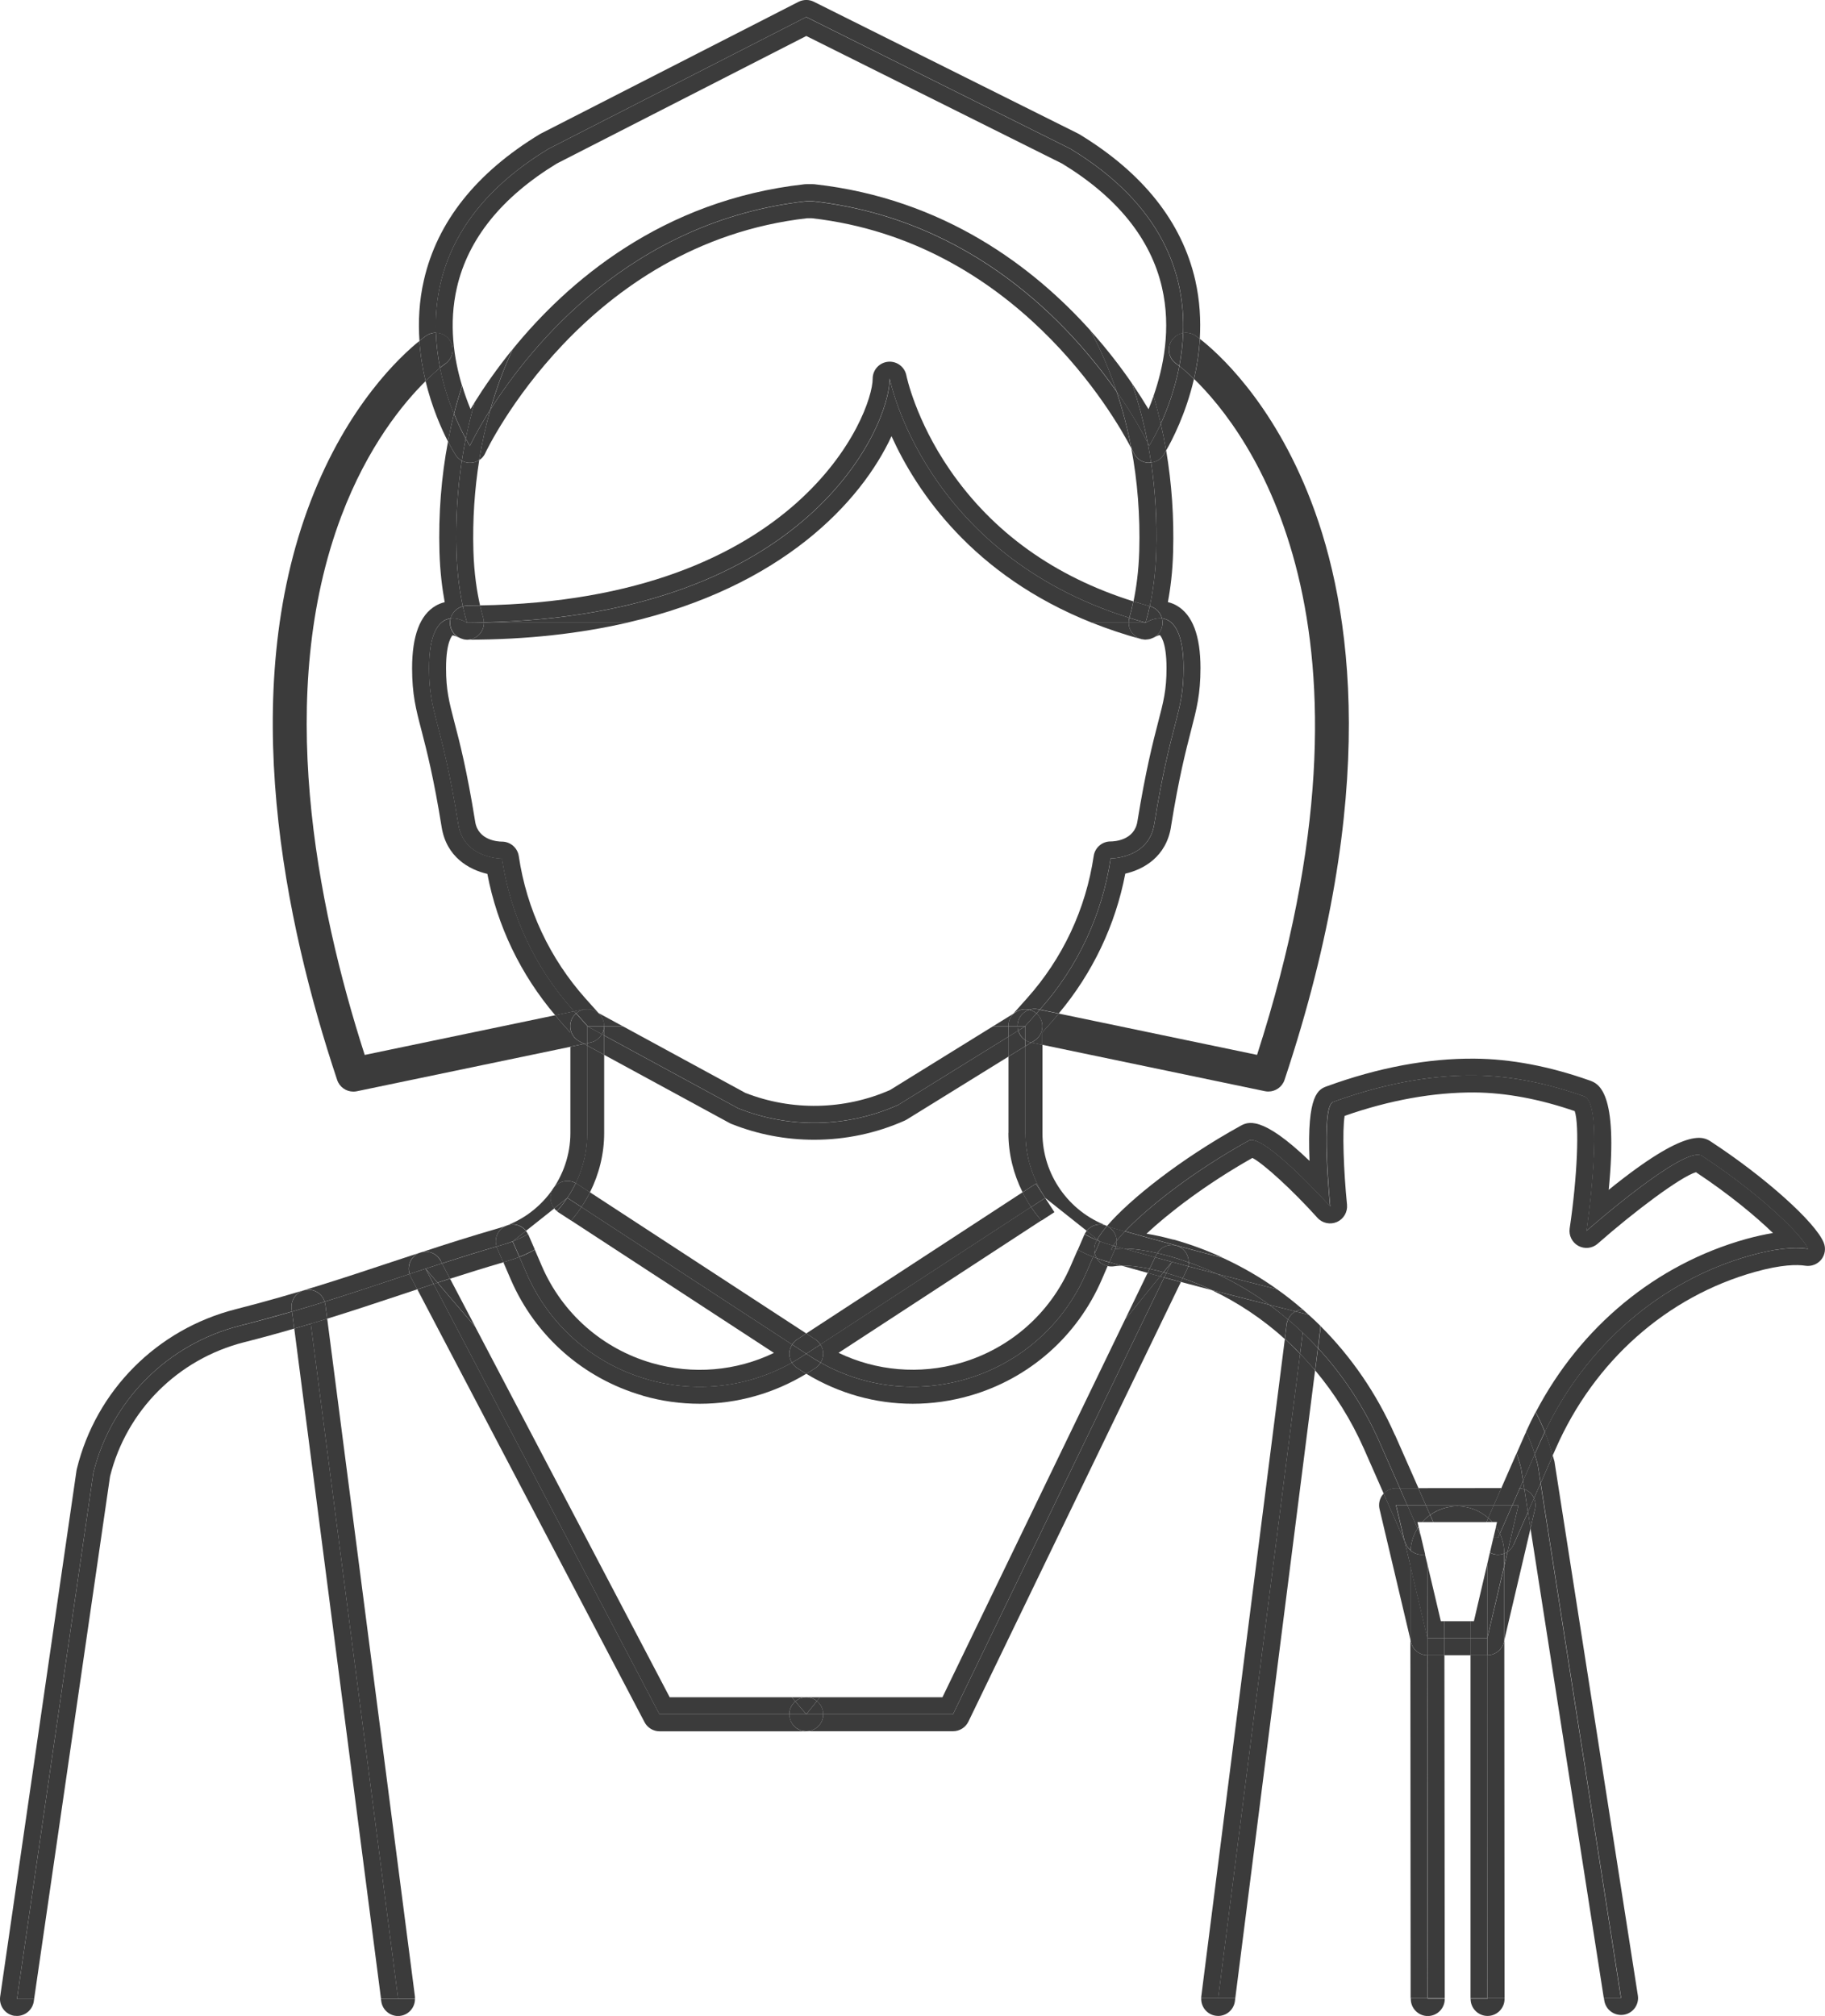
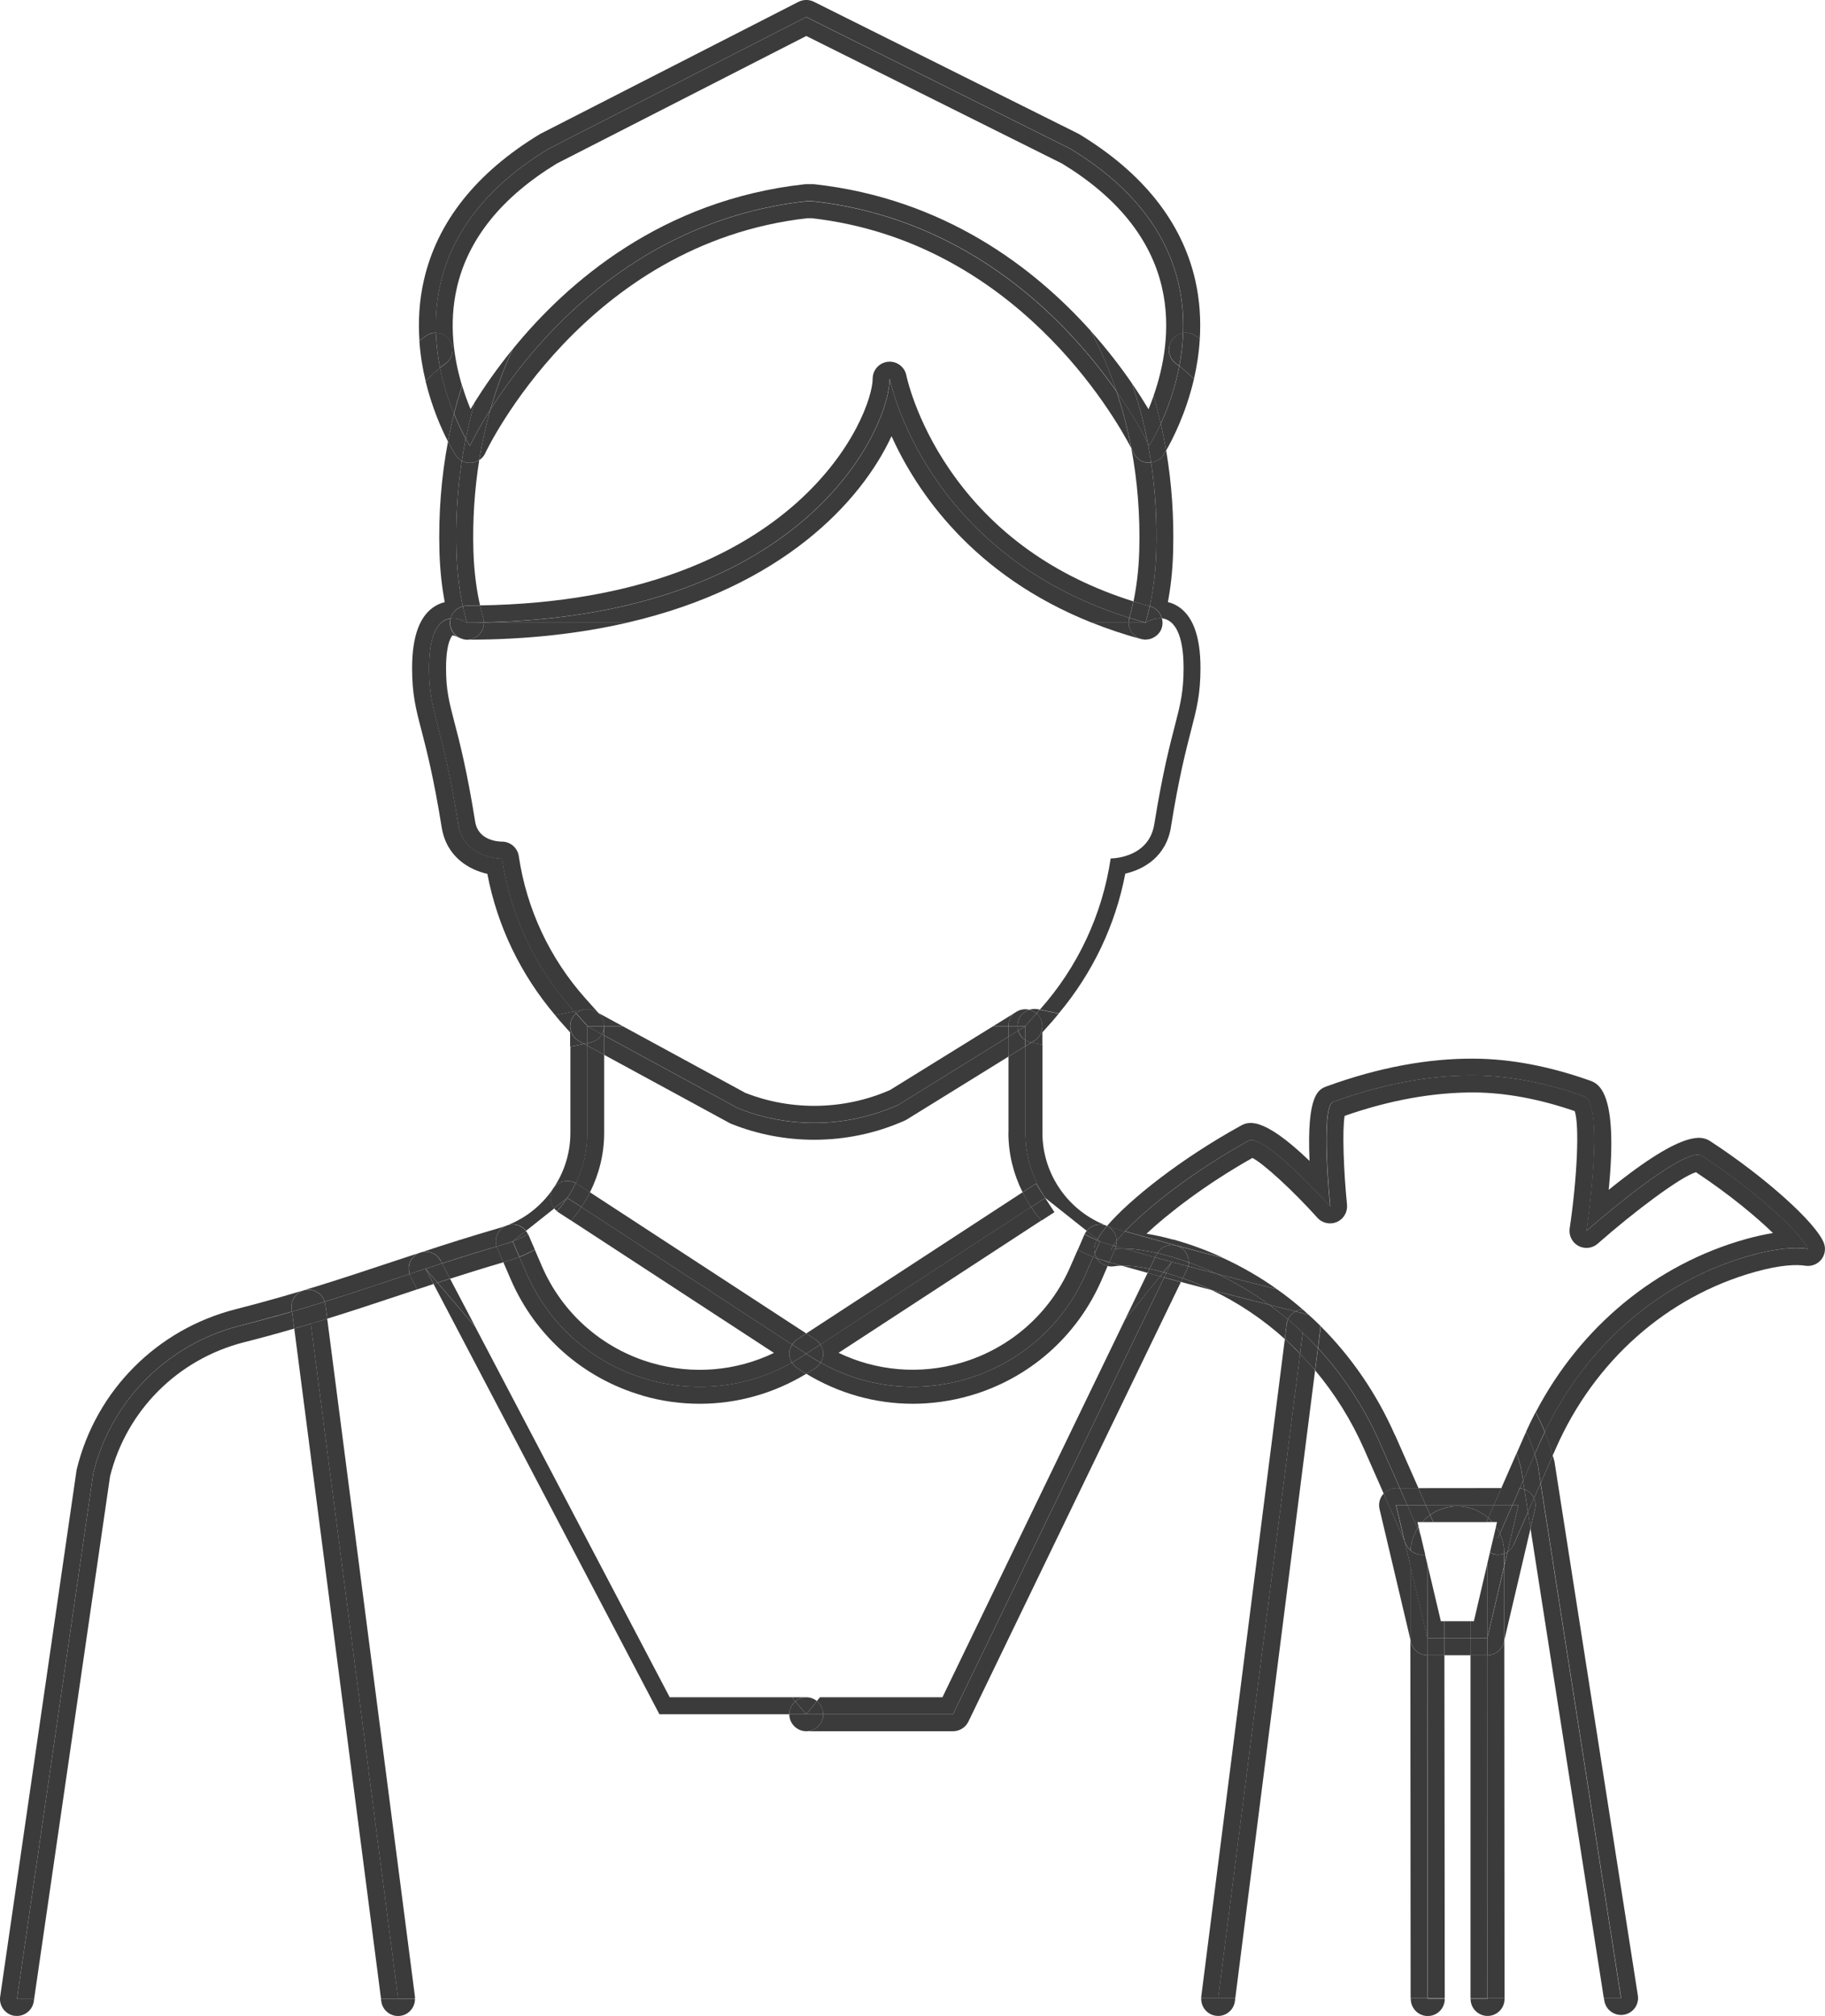
<svg xmlns="http://www.w3.org/2000/svg" id="Layer_2" data-name="Layer 2" viewBox="0 0 216.07 238.62">
  <defs>
    <style>
      .cls-1 {
        fill: none;
      }

      .cls-2 {
        fill: #3b3b3b;
      }
    </style>
  </defs>
  <g id="_ÎÓÈ_1" data-name="—ÎÓÈ_1">
    <g>
-       <path class="cls-1" d="m52.29,97.9c-.95-5.91-1.78-9.09-2.38-11.42-.67-2.59-1.12-4.31-1.12-7.41,0-3.82.94-6.3,2.8-7.38.26-.15.62-.32,1.06-.42-.3-1.63-.56-3.62-.62-5.92-.13-4.53.22-8.92,1.01-13.1-.79-1.52-1.9-4.03-2.66-7.16-2.6,2.57-6.85,7.68-9.99,16.01-7.85,20.85-2.98,45.86,2.78,63.75l22.56-4.7c-4.09-4.81-6.85-10.55-8.04-16.74-2.18-.5-4.84-2-5.41-5.53Z" />
+       <path class="cls-1" d="m52.29,97.9l22.56-4.7c-4.09-4.81-6.85-10.55-8.04-16.74-2.18-.5-4.84-2-5.41-5.53Z" />
      <path class="cls-1" d="m138.89,65.36c-.07,2.3-.32,4.29-.62,5.92.44.1.8.27,1.06.42,1.86,1.07,2.8,3.55,2.8,7.38,0,3.1-.44,4.82-1.12,7.41-.6,2.32-1.43,5.51-2.38,11.42-.57,3.53-3.23,5.03-5.41,5.53-1.17,6.11-3.88,11.77-7.88,16.55l23.48,4.89c16.5-51.15-1.12-73.86-7.46-80.01-.97,4.15-2.6,7.27-3.3,8.47.65,3.86.94,7.88.82,12.03Z" />
      <path class="cls-2" d="m1.72,238.6c.1.01.2.02.29.02.98,0,1.84-.72,1.99-1.72l.04-.29h-2.03s9.04-62.26,9.04-62.26c2.1-8.56,8.78-15.25,17.34-17.43,2.19-.56,4.23-1.12,6.18-1.68l-.04-.32c-.14-1.1.63-2.11,1.74-2.25.98-.12,1.89.49,2.17,1.41,3.5-1.09,6.75-2.18,10.05-3.28-.3-.92.08-1.94.97-2.41.12-.06.25-.11.37-.15-1.2.39-2.38.79-3.55,1.17-5.54,1.84-11.26,3.75-18.38,5.56-9.31,2.37-16.52,9.61-18.8,18.89-.02.06-.03.13-.04.19L.02,236.33c-.16,1.1.6,2.12,1.7,2.28Z" />
      <path class="cls-2" d="m138.63,97.9c.95-5.91,1.78-9.09,2.38-11.42.67-2.59,1.12-4.31,1.12-7.41,0-3.82-.94-6.3-2.8-7.38-.26-.15-.62-.32-1.06-.42.31-1.63.56-3.62.62-5.92.12-4.15-.17-8.17-.82-12.03-.17.3-.29.49-.32.54-.33.51-.87.82-1.46.89.49,3.34.71,6.86.6,10.54-.08,2.69-.42,4.87-.76,6.46.01,0,.03,0,.04.01.72.2,1.23.76,1.41,1.43,1.5.17,2.55,1.94,2.55,5.87,0,5.48-1.45,6.02-3.47,18.51-.66,4.08-5.16,4.04-5.16,4.04-.99,6.65-3.9,12.87-8.38,17.89l2.23.46c4-4.77,6.71-10.44,7.88-16.55,2.18-.5,4.84-2,5.41-5.53Z" />
      <path class="cls-2" d="m59.43,101.62s-4.5.04-5.16-4.04c-2.01-12.48-3.47-13.02-3.47-18.51,0-3.93,1.05-5.7,2.55-5.87.19-.71.74-1.26,1.45-1.44-.34-1.58-.68-3.77-.76-6.46-.11-3.76.12-7.35.64-10.76-.29-.16-.55-.38-.73-.67-.06-.09-.42-.67-.91-1.61-.79,4.18-1.14,8.56-1.01,13.1.07,2.3.32,4.29.62,5.92-.44.1-.8.27-1.06.42-1.86,1.07-2.8,3.55-2.8,7.38,0,3.1.44,4.82,1.12,7.41.6,2.32,1.43,5.51,2.38,11.42.57,3.53,3.23,5.03,5.41,5.53,1.18,6.19,3.95,11.92,8.04,16.74l2.24-.47-.14-.16c-4.49-5.03-7.41-11.26-8.4-17.92Z" />
      <path class="cls-2" d="m191.92,236.49h-2.03s.05.31.05.31c.17,1.1,1.2,1.85,2.3,1.68,1.1-.17,1.85-1.2,1.67-2.3l-9.85-63.05c0-.06-.02-.11-.03-.17-.06-.23-.13-.45-.19-.67l-1.43,3.26,9.52,60.94Z" />
      <path class="cls-2" d="m121.4,123.83v10.28c0,2.82.87,5.48,2.37,7.7l4.89,3.88c.55-.69,1.51-.97,2.37-.6.02,0,.03.02.04.02,0,0,0,0,.01-.01-4.55-1.68-7.66-6.08-7.66-10.99v-10.44l-1.31-.27-.7.43Z" />
      <path class="cls-2" d="m52.17,149.24l.16.3c2.07-.67,4.21-1.34,6.47-2-.31-.97.15-2.04,1.11-2.45.85-.37,1.82-.1,2.37.6l3.35-2.66c-.52-.66-.6-1.6-.12-2.34.58-.89,1.75-1.16,2.67-.64.87-1.81,1.36-3.83,1.36-5.93v-10.36l-.37-.2-1.64.34v10.21c0,5.19-3.48,9.82-8.46,11.26-3.28.95-6.31,1.91-9.21,2.87.9-.26,1.88.14,2.33,1Z" />
-       <path class="cls-2" d="m136.65,97.58c2.01-12.48,3.47-13.02,3.47-18.51,0-3.93-1.05-5.7-2.55-5.87.09.33.1.68,0,1.04-.17.61-.6,1.05-1.13,1.29.07-.03.14-.04.2-.08.41-.24.66-.27.68-.27,0,0,.79.64.79,3.89,0,2.59-.35,3.95-.99,6.4-.62,2.4-1.47,5.69-2.46,11.78-.36,2.22-2.71,2.35-3.16,2.35,0,0-.01,0-.02,0-1,0-1.84.73-1.99,1.71-.93,6.29-3.67,12.13-7.91,16.87l-1.58,1.77.33-.2c.48-.3,1.03-.36,1.54-.24.32-.1.66-.13,1.01-.06l.23.05c4.48-5.02,7.39-11.24,8.38-17.89,0,0,4.5.04,5.16-4.04Z" />
      <path class="cls-2" d="m135.91,54.78c-.73-.05-1.38-.5-1.68-1.16,0-.02-.11-.23-.29-.58.73,3.89,1.06,7.98.94,12.21-.07,2.39-.36,4.39-.68,5.94.64.2,1.28.39,1.93.57.34-1.58.68-3.76.76-6.46.1-3.68-.11-7.2-.6-10.54-.08,0-.15.03-.23.03-.05,0-.09,0-.14,0Z" />
      <path class="cls-2" d="m59.58,149.41l-.72-1.67c-.03-.06-.04-.13-.06-.19-2.26.66-4.4,1.33-6.47,2l.95,1.81c2.02-.65,4.11-1.3,6.3-1.94Z" />
      <path class="cls-2" d="m70.75,119.85l.11.06-1.53-1.71c-4.24-4.75-6.98-10.58-7.91-16.87-.15-.98-1-1.71-1.99-1.71-.47,0-2.82-.14-3.17-2.35-.98-6.1-1.83-9.38-2.46-11.78-.64-2.46-.99-3.81-.99-6.4,0-3.25.77-3.88.76-3.88.05,0,.3.02.71.26.02.01.04.01.06.02-.63-.34-1.07-1-1.07-1.76,0-.18.03-.34.07-.51-1.5.17-2.55,1.94-2.55,5.87,0,5.48,1.45,6.02,3.47,18.51.66,4.08,5.16,4.04,5.16,4.04.99,6.66,3.91,12.89,8.4,17.92l.14.16,1.14-.24c.6-.12,1.19.04,1.64.39Z" />
      <path class="cls-2" d="m69.85,141.13c1.07-2.14,1.68-4.53,1.68-7.02v-9.26l-2.01-1.09v10.36c0,2.11-.49,4.12-1.36,5.93.04.02.08.04.11.06l1.58,1.03Z" />
      <path class="cls-2" d="m38.74,156.09c3.1-.96,5.98-1.92,8.81-2.86.61-.2,1.23-.41,1.85-.62l-.79-1.51c-.05-.1-.09-.2-.12-.3-3.3,1.09-6.55,2.19-10.05,3.28.03.11.06.22.08.33l.22,1.68Z" />
      <path class="cls-2" d="m182.4,175.55l-.78,1.79c.17.4.22.84.12,1.27l-.54,2.3,8.68,55.59h2.03s-9.52-60.94-9.52-60.94Z" />
      <path class="cls-2" d="m56.84,71.67c-.37-1.61-.71-3.78-.79-6.43-.11-3.72.14-7.33.69-10.79-.28.19-.61.31-.96.33-.39.03-.77-.06-1.1-.24-.52,3.41-.75,7-.64,10.76.08,2.7.42,4.88.76,6.46.16-.04.32-.07.49-.07.53,0,1.03-.02,1.55-.03Z" />
      <path class="cls-2" d="m119.39,134.11c0,2.49.61,4.88,1.68,7.02l1.58-1.03,1.1,1.68.03.02c-1.5-2.22-2.37-4.88-2.37-7.7v-10.28l-2.01,1.24v9.04Z" />
      <path class="cls-2" d="m28.89,158.88c2.1-.53,4.06-1.07,5.94-1.62l-.26-2.01c-1.95.57-3.99,1.13-6.18,1.68-8.56,2.18-15.24,8.86-17.34,17.43l-9.04,62.26h2.03s8.99-61.87,8.99-61.87c1.95-7.8,8.02-13.87,15.86-15.87Z" />
      <path class="cls-2" d="m132.79,149.81c1.03.29,2.06.58,3.08.86l.23-.49c-1.44-.3-2.53-.39-3.32-.37Z" />
      <path class="cls-2" d="m139.81,151.74c1.21.32,2.43.64,3.64.96-1.11-.53-2.26-.99-3.43-1.4l-.21.44Z" />
      <path class="cls-2" d="m119.39,121.47v-.04c0-.49.18-.97.51-1.34l.11-.12-2.43,1.5h1.81Z" />
      <path class="cls-2" d="m86.64,133.05c3.11,1.24,6.43,1.86,9.75,1.86,3.68,0,7.35-.76,10.75-2.28.08-.04.16-.08.24-.13l12.01-7.43v-2.36l-13.07,8.09c-6,2.68-12.83,2.82-18.93.39l-15.86-8.62v2.29l14.9,8.1c.07.04.14.07.22.1Z" />
      <path class="cls-2" d="m71.53,121.47h2.2l-2.87-1.56.16.18s.05.07.08.11c.04.05.07.09.1.14.04.06.07.12.1.19.02.05.05.1.07.15.03.08.05.16.08.24,0,.04.03.07.03.11,0,0,0,.01,0,.02.02.11.03.21.03.32,0,.02,0,.04,0,.07h0v.04Z" />
      <path class="cls-2" d="m121.4,123.12v.71l.7-.43h-.03c-.25-.06-.47-.16-.67-.28Z" />
      <polygon class="cls-2" points="69.16 123.56 69.52 123.76 69.52 123.48 69.16 123.56" />
      <path class="cls-2" d="m119.39,121.43v.04h1.08c0-.15,0-.3.04-.45.15-.74.7-1.29,1.37-1.5-.51-.12-1.06-.06-1.54.24l-.33.2-.11.12c-.33.37-.51.85-.51,1.34Z" />
      <path class="cls-2" d="m120.55,121.99l-1.17.72v2.36l2.01-1.24v-.71c-.41-.26-.71-.66-.84-1.13Z" />
      <path class="cls-2" d="m70.86,119.91l-.11-.06c.13.1.25.22.35.35-.03-.04-.05-.07-.08-.11l-.16-.18Z" />
      <path class="cls-2" d="m71.53,121.43h0s0,.03,0,.04h0v-.04Z" />
      <path class="cls-2" d="m71.53,122.56l-.27-.15c-.28.48-.74.86-1.33.98l-.41.09v.28l2.01,1.09v-2.29Z" />
      <path class="cls-2" d="m106.32,130.8l13.07-8.09v-1.24h-1.81l-12.2,7.55c-5.41,2.38-11.64,2.5-17.14.34l-14.51-7.89h-2.2v1.09l15.86,8.62c6.1,2.43,12.93,2.29,18.93-.39Z" />
      <path class="cls-2" d="m119.39,122.71l1.17-.72c-.05-.17-.08-.34-.09-.52h-1.08v1.24Z" />
      <path class="cls-2" d="m71.53,121.47c0,.34-.1.66-.27.95l.27.15v-1.09h0Z" />
      <path class="cls-2" d="m76.08,165.2c2.23.65,4.51.96,6.78.96,4.41,0,8.76-1.22,12.6-3.55-.38-.23-.76-.46-1.13-.71-.24-.16-.42-.38-.57-.61-11.41,6.42-26.13,1.66-31.44-10.62l-.82-1.89c-.44.17-.88.32-1.33.45-.2.06-.39.12-.58.17l.89,2.06c2.9,6.7,8.59,11.7,15.6,13.73Z" />
      <path class="cls-2" d="m94.36,158.56l1.1-.72-25.61-16.71c-.3.6-.64,1.18-1.02,1.74l24.95,16.28c.15-.23.34-.44.57-.59Z" />
      <path class="cls-2" d="m60.7,146.94l1.57-1.24c-.55-.69-1.51-.97-2.37-.6-.95.41-1.42,1.48-1.11,2.45.27-.08.54-.16.81-.24.37-.11.74-.23,1.09-.37Z" />
      <path class="cls-2" d="m68.16,140.05c-.91-.52-2.08-.25-2.67.64-.48.74-.41,1.68.12,2.34l1.54-1.22c.38-.56.72-1.15,1.01-1.76Z" />
      <path class="cls-2" d="m59.58,149.41c.2-.06.38-.12.58-.17.45-.13.9-.29,1.33-.45l-.8-1.84h0c-.36.14-.72.26-1.09.36-.28.08-.54.16-.81.24.02.06.03.13.06.19l.72,1.67Z" />
      <path class="cls-2" d="m67.18,141.79l1.66,1.08c.37-.56.71-1.14,1.02-1.74l-1.58-1.03s-.08-.04-.11-.06c-.29.61-.63,1.2-1.01,1.76l.03-.02Z" />
      <path class="cls-2" d="m93.76,161.29c-.2-.32-.31-.68-.31-1.07,0-.39.13-.75.34-1.07l-24.95-16.28c-.38.56-.78,1.1-1.22,1.6l24.01,15.67c-4.47,2.15-9.59,2.6-14.44,1.2-5.86-1.69-10.61-5.87-13.03-11.46l-.84-1.95c-.58.32-1.19.61-1.82.86l.82,1.89c5.32,12.28,20.03,17.04,31.44,10.62Z" />
      <path class="cls-2" d="m67.15,141.81l-1.54,1.22c.09.12.2.23.33.32.44-.49.84-1,1.21-1.55Z" />
      <path class="cls-2" d="m62.51,146.09c-.07-.14-.15-.27-.25-.39l-1.57,1.24c.63-.24,1.23-.53,1.81-.85Z" />
      <path class="cls-2" d="m62.54,146.14s-.02-.04-.03-.06c-.58.32-1.18.61-1.81.85h0s.8,1.84.8,1.84c.63-.25,1.23-.54,1.82-.86l-.77-1.78Z" />
      <path class="cls-2" d="m67.62,144.48c.44-.51.85-1.04,1.22-1.6l-1.66-1.08-.03.02c-.37.54-.77,1.06-1.21,1.55.05.04.09.08.14.11l1.54,1Z" />
      <path class="cls-2" d="m96.56,158.56c.24.15.42.36.57.59l24.95-16.28c-.37-.56-.71-1.14-1.02-1.74l-25.61,16.71,1.1.72Z" />
      <path class="cls-2" d="m129.85,148.93c-.14-.05-.29-.1-.43-.15l-.82,1.89c-5.32,12.28-20.03,17.04-31.44,10.62-.15.24-.33.45-.57.61-.37.25-.75.48-1.13.71,3.84,2.33,8.19,3.55,12.6,3.55,2.27,0,4.55-.32,6.78-.96,7.02-2.02,12.7-7.03,15.6-13.73l.7-1.62c-.45-.09-.87-.33-1.16-.7-.06-.07-.09-.15-.14-.23Z" />
      <path class="cls-2" d="m131.06,145.12s-.03-.02-.04-.02c-.86-.37-1.82-.09-2.37.6l1.26,1.01c.26-.46.64-.99,1.14-1.58Z" />
      <path class="cls-2" d="m129.61,148.35l-.19.43c.14.05.28.1.43.15-.11-.18-.19-.38-.24-.58Z" />
      <path class="cls-2" d="m123.74,141.79l-1.1-1.68-1.58,1.03c.3.6.64,1.18,1.02,1.74l1.66-1.08Z" />
      <path class="cls-2" d="m97.16,161.29c-.58-.32-1.14-.67-1.7-1.05h0c-.56.38-1.13.72-1.7,1.05.15.24.33.45.57.61.37.25.75.48,1.13.71.38-.23.76-.46,1.13-.71.24-.16.42-.38.57-.61Z" />
      <path class="cls-2" d="m97.13,159.15c-.15-.23-.34-.44-.57-.59l-1.1-.72-1.1.72c-.24.15-.42.36-.57.59l1.67,1.09,1.67-1.09Z" />
      <path class="cls-2" d="m93.79,159.15c-.21.32-.33.68-.34,1.07,0,.39.11.75.31,1.07.57-.32,1.14-.67,1.7-1.05l-1.67-1.09Z" />
      <path class="cls-2" d="m97.13,159.15c.21.32.33.68.34,1.07,0,.39-.11.75-.31,1.07,11.41,6.42,26.13,1.66,31.44-10.62l.82-1.89c-.63-.25-1.23-.54-1.82-.86l-.85,1.95c-2.42,5.59-7.17,9.77-13.03,11.46-4.85,1.4-9.96.95-14.44-1.2l24.01-15.67c-.44-.51-.85-1.04-1.22-1.6l-24.95,16.28Z" />
      <path class="cls-2" d="m129.87,146.79s.03-.06.05-.09l-1.26-1.01c-.09.12-.18.25-.25.39.47.26.96.5,1.46.71Z" />
      <path class="cls-2" d="m123.3,144.48l1.54-1-1.1-1.68-1.66,1.08c.38.56.78,1.1,1.22,1.6Z" />
      <path class="cls-2" d="m129.61,148.35c-.09-.39-.07-.81.08-1.19.05-.11.12-.24.18-.36-.5-.21-.99-.44-1.46-.71,0,.02-.02.04-.03.06l-.77,1.78c.58.32,1.19.61,1.82.86l.19-.43Z" />
      <path class="cls-2" d="m95.46,160.24c.56.38,1.12.72,1.7,1.05.2-.32.31-.68.31-1.07,0-.39-.13-.75-.34-1.07l-1.67,1.09h0Z" />
      <path class="cls-2" d="m45.1,236.59l.04.29c.13,1.01,1,1.75,1.99,1.75.09,0,.17,0,.26-.02,1.02-.13,1.76-1.02,1.74-2.02h-2s-2.03,0-2.03,0Z" />
      <path class="cls-2" d="m36.79,156.69c-.64.19-1.29.38-1.95.57l10.27,79.33h2.03s-10.34-79.9-10.34-79.9Z" />
      <path class="cls-2" d="m38.74,156.09c-.64.2-1.29.4-1.95.59l10.34,79.9h2c0-.08,0-.15,0-.23l-10.39-80.26Z" />
      <path class="cls-2" d="m36.27,152.68c-1.1.14-1.88,1.15-1.74,2.25l.04.32c1.33-.39,2.62-.77,3.87-1.16-.28-.92-1.19-1.53-2.17-1.41Z" />
      <path class="cls-2" d="m36.79,156.69c.66-.2,1.31-.39,1.95-.59l-.22-1.68c-.01-.11-.04-.22-.08-.33-1.25.39-2.54.78-3.87,1.16l.26,2.01c.66-.19,1.31-.38,1.95-.57Z" />
-       <path class="cls-2" d="m93.45,202.91h0s-15.37,0-15.37,0l-26.74-50.93c-.65.21-1.3.43-1.93.64l26.9,51.23c.35.66,1.03,1.08,1.78,1.08h17.38c-1.11,0-2.01-.9-2.01-2.01Z" />
      <path class="cls-2" d="m93.74,200.9l.42.49c.35-.3.8-.49,1.3-.49h-1.72Z" />
      <path class="cls-2" d="m53.28,151.35c-.5.16-.98.32-1.47.48l4.47,5.23-3-5.71Z" />
      <path class="cls-2" d="m48.49,150.8c.63-.21,1.27-.42,1.9-.63h0s0,0,0,0c.64-.21,1.29-.42,1.94-.63l-.16-.3c-.45-.86-1.43-1.26-2.33-1,0,0,0,0,0,0-.13.04-.25.09-.37.15-.88.46-1.27,1.49-.97,2.41Z" />
      <path class="cls-2" d="m49.4,152.62c.64-.21,1.28-.42,1.93-.64l-.95-1.81c-.64.21-1.27.42-1.9.63.03.1.07.21.12.3l.79,1.51Z" />
      <path class="cls-2" d="m53.28,151.35l-.95-1.81c-.65.21-1.3.42-1.94.63l1.41,1.65c.49-.16.98-.32,1.47-.48Z" />
      <path class="cls-2" d="m93.45,202.91c0-.61.28-1.15.71-1.52l-.42-.49h-14.45l-23.02-43.84-4.47-5.23c-.15.05-.31.1-.47.15l26.74,50.93h15.37Z" />
      <polygon class="cls-2" points="50.39 150.17 50.39 150.18 50.39 150.18 50.39 150.17" />
      <path class="cls-2" d="m51.8,151.83l-1.41-1.65h0s.95,1.81.95,1.81c.15-.05.31-.1.47-.15Z" />
      <path class="cls-2" d="m142.22,236.52c-.05,1.03.7,1.95,1.74,2.08.09.01.17.02.26.02,1,0,1.86-.74,1.99-1.76l.04-.35h-2.03s-2.01,0-2.01,0Z" />
      <path class="cls-2" d="m153.92,160.24c-.58-.6-1.18-1.19-1.8-1.75l-9.9,77.87c0,.06,0,.11,0,.16h2.01s9.7-76.28,9.7-76.28Z" />
      <path class="cls-2" d="m153.92,160.24l-9.7,76.28h2.03s9.45-74.32,9.45-74.32c-.57-.68-1.16-1.33-1.78-1.96Z" />
      <path class="cls-2" d="m135.87,150.67l-2.7,5.58,4.18-5.17c-.49-.13-.99-.27-1.48-.41Z" />
-       <path class="cls-2" d="m97.08,200.9h-1.62c.48,0,.91.17,1.26.45l.37-.45Z" />
      <path class="cls-2" d="m112.84,202.91h-15.37c0,1.11-.9,2.01-2.01,2.01h17.38c.77,0,1.47-.44,1.81-1.13l25.16-52.04c-.66-.18-1.32-.35-1.98-.53l-25,51.7Z" />
      <path class="cls-2" d="m137.75,150.59c-.6-.16-1.14-.29-1.65-.4l-.23.49c.49.14.99.27,1.48.41l.4-.5Z" />
      <path class="cls-2" d="m138.09,150.69l-.25.52c.66.18,1.32.36,1.98.53l.21-.44c-.64-.22-1.28-.43-1.94-.61Z" />
      <path class="cls-2" d="m97.47,202.91h0s-2.01,0-2.01,0h-2.01c0,1.11.9,2.01,2.01,2.01s2.01-.9,2.01-2.01Z" />
      <path class="cls-2" d="m95.46,200.9c-.5,0-.95.19-1.3.49l1.3,1.52,1.26-1.56c-.34-.28-.78-.45-1.26-.45Z" />
      <path class="cls-2" d="m93.45,202.91h2.01l-1.3-1.52c-.43.37-.71.91-.71,1.52Z" />
      <path class="cls-2" d="m133.17,156.25l-21.59,44.65h-14.5l-.37.45c.46.37.75.92.75,1.56h15.37l25-51.7c-.16-.04-.33-.09-.49-.13l-4.18,5.17Z" />
      <path class="cls-2" d="m137.75,150.59l-.4.5c.16.04.33.09.49.13l.25-.52c-.09-.03-.18-.06-.27-.08-.03,0-.05-.01-.08-.02Z" />
      <path class="cls-2" d="m95.46,202.91h2.01c0-.63-.3-1.19-.75-1.56l-1.26,1.56Z" />
      <path class="cls-2" d="m51.61,39.39c-.24-6.86,2.39-15.14,13.34-21.78l30.51-15.6,31.28,15.6c10.96,6.65,13.59,14.94,13.34,21.81.49-.08,1.01.01,1.46.32.04.03.23.16.51.38.13-2.2.01-4.54-.54-6.96-1.58-6.89-6.2-12.7-13.72-17.27-.05-.03-.1-.06-.15-.08L96.36.21c-.57-.29-1.24-.28-1.81,0l-30.51,15.6s-.09.05-.13.07c-7.52,4.56-12.14,10.37-13.72,17.27-.58,2.5-.68,4.93-.53,7.19.45-.36.75-.57.81-.61.35-.24.75-.35,1.15-.35Z" />
      <path class="cls-2" d="m138.06,53.33c.7-1.2,2.33-4.32,3.3-8.47-.77-.75-1.38-1.26-1.73-1.53-.54,2.79-1.43,5.16-2.2,6.83.24,1.05.45,2.1.63,3.18Z" />
      <path class="cls-2" d="m53.75,48.99c-.61-1.49-1.23-3.35-1.65-5.45-.41.33-1,.85-1.72,1.56.76,3.13,1.87,5.64,2.66,7.16.21-1.1.44-2.2.71-3.27Z" />
      <path class="cls-2" d="m57.46,53.62c.11-.25,11.76-24.8,38.11-27.79h.54c24.08,2.74,35.88,23.48,37.82,27.21-.43-2.31-1.02-4.54-1.74-6.69-5.49-7.87-17.04-20.42-35.97-22.52h-.77c-20.77,2.31-32.67,17.2-37.4,24.68-.55,1.93-.99,3.91-1.31,5.95.31-.2.56-.48.72-.83Z" />
      <path class="cls-2" d="m135.88,52.42c.15.77.28,1.55.4,2.34.59-.07,1.13-.38,1.46-.89.03-.05.15-.24.32-.54-.18-1.07-.39-2.13-.63-3.18-.76,1.65-1.38,2.62-1.38,2.62,0,0-.06-.13-.17-.36Z" />
      <path class="cls-2" d="m53.75,48.99c-.27,1.07-.5,2.17-.71,3.27.49.94.85,1.52.91,1.61.19.29.44.51.73.67.13-.88.29-1.75.46-2.61-.36-.65-.87-1.66-1.39-2.94Z" />
      <path class="cls-2" d="m132.2,46.34c.72,2.15,1.3,4.39,1.74,6.69.18.35.28.56.29.58.31.67.95,1.11,1.68,1.16.05,0,.1,0,.14,0,.08,0,.15-.02.23-.03-.12-.79-.25-1.57-.4-2.34-.42-.84-1.62-3.13-3.68-6.08Z" />
      <path class="cls-2" d="m56.74,54.45c.33-2.04.77-4.02,1.31-5.95-1.63,2.58-2.42,4.28-2.42,4.28,0,0-.2-.3-.49-.85-.17.86-.33,1.73-.46,2.61.33.18.71.27,1.1.24.35-.02.68-.14.96-.33Z" />
      <path class="cls-2" d="m54.71,45.67c-.97-3.19-1.61-7.33-.61-11.65,1.33-5.76,5.31-10.69,11.82-14.66l29.54-15.1,30.3,15.11c6.5,3.96,10.48,8.89,11.81,14.65,1.13,4.88.16,9.54-1,12.85.32,1.08.6,2.18.85,3.29.77-1.67,1.66-4.04,2.2-6.83-.21-.16-.33-.25-.35-.26-.92-.62-1.16-1.87-.53-2.79.32-.47.81-.76,1.33-.85.25-6.86-2.37-15.16-13.34-21.81l-31.28-15.6-30.51,15.6c-10.95,6.64-13.58,14.92-13.34,21.78.64,0,1.26.31,1.64.88.62.92.39,2.16-.53,2.79-.01,0-.24.18-.62.48.42,2.11,1.04,3.96,1.65,5.45.28-1.13.61-2.23.96-3.32Z" />
      <path class="cls-2" d="m95.46,23.81h.77c18.93,2.1,30.48,14.65,35.97,22.52-.84-2.52-1.87-4.94-3.1-7.21-6.65-7.41-17.28-15.6-32.65-17.31-.07,0-.15-.01-.22-.01h-.77c-.07,0-.15,0-.22.01-16.9,1.88-28.07,11.58-34.51,19.49-1.07,2.28-1.96,4.69-2.67,7.19,4.73-7.48,16.63-22.37,37.4-24.68Z" />
      <path class="cls-2" d="m134.01,45.37c.77,2.24,1.4,4.59,1.87,7.05.11.23.17.36.17.36,0,0,.62-.97,1.38-2.62-.25-1.11-.53-2.21-.85-3.29-.2.56-.4,1.09-.6,1.57-.54-.9-1.2-1.94-1.97-3.07Z" />
      <path class="cls-2" d="m56.19,47.64c-.17.27-.33.54-.48.79-.33-.8-.68-1.74-.99-2.77-.35,1.09-.68,2.19-.96,3.32.52,1.28,1.03,2.29,1.39,2.94.3-1.46.64-2.89,1.05-4.28Z" />
      <path class="cls-2" d="m132.2,46.34c2.05,2.95,3.26,5.24,3.68,6.08-.47-2.45-1.1-4.81-1.87-7.05-1.29-1.88-2.93-4.03-4.91-6.24,1.23,2.27,2.25,4.69,3.1,7.21Z" />
      <path class="cls-2" d="m56.19,47.64c-.4,1.39-.75,2.82-1.05,4.28.3.54.49.85.49.85,0,0,.79-1.7,2.42-4.28.71-2.51,1.6-4.91,2.67-7.19-1.92,2.36-3.43,4.56-4.54,6.34Z" />
      <path class="cls-2" d="m105.34,44.83s4,20.68,28.36,28.3c.16-.54.32-1.19.48-1.95-9.33-2.93-16.63-8.16-21.72-15.56-4.08-5.93-5.14-11.13-5.15-11.18-.2-1.02-1.14-1.72-2.17-1.62-1.03.1-1.82.96-1.82,2,0,4.12-8.64,26.24-46.49,26.84.13.56.26,1.05.38,1.48.05.17.07.35.07.52,38.48-.76,48.05-23.24,48.05-28.84Z" />
      <path class="cls-2" d="m133.63,73.71h-4.34c1.81.72,3.75,1.38,5.82,1.94.08.02.15.02.23.03-.34-.05-.66-.17-.94-.39-.49-.39-.77-.97-.77-1.58Z" />
      <path class="cls-2" d="m135.63,75.72c.07,0,.13-.03.19-.03-.09,0-.18.02-.27.02.03,0,.05.01.08.01Z" />
      <path class="cls-2" d="m56.53,75.29c-.48.38-1.1.5-1.67.38.14.03.28.05.43.05,7.19,0,13.47-.75,18.95-2.01h-16.94c0,.61-.27,1.19-.77,1.58Z" />
      <path class="cls-2" d="m55.29,73.71c-.14-.47-.31-1.14-.49-1.94-.71.18-1.27.73-1.45,1.44.59-.07,1.25.11,1.94.51Z" />
      <path class="cls-2" d="m137.57,73.2c-.18-.67-.69-1.24-1.41-1.43-.01,0-.03,0-.04-.01-.17.81-.35,1.47-.49,1.95.69-.4,1.35-.57,1.94-.51Z" />
      <path class="cls-2" d="m57.29,73.67c0-.17-.02-.35-.07-.52-.12-.42-.25-.92-.38-1.48-.52,0-1.02.03-1.55.03-.17,0-.33.03-.49.07.17.81.35,1.47.49,1.94.68,0,1.33-.02,2-.04Z" />
      <path class="cls-2" d="m135.63,73.71h-2c0,.61.27,1.19.77,1.58.28.22.61.34.94.39.07.01.14.03.22.03.09,0,.18-.01.27-.02.12-.01.23-.03.35-.06.09-.03.18-.06.26-.1.53-.24.97-.68,1.13-1.29.1-.35.08-.71,0-1.04-.59-.07-1.24.11-1.94.51Z" />
      <path class="cls-2" d="m133.7,73.13c.63.2,1.27.39,1.93.57.14-.48.31-1.14.49-1.95-.65-.18-1.3-.37-1.93-.57-.16.75-.32,1.41-.48,1.95Z" />
      <path class="cls-2" d="m54.86,75.67c.58.13,1.19,0,1.67-.38.49-.39.77-.97.77-1.58h-2c-.69-.4-1.35-.57-1.94-.51-.04.16-.07.33-.07.51,0,.77.44,1.43,1.07,1.76.14.08.3.14.46.18.02,0,.03.01.05.02Z" />
      <path class="cls-2" d="m133.7,73.14s0,0,0-.01c-24.36-7.62-28.36-28.3-28.36-28.3,0,5.6-9.57,28.08-48.05,28.84,0,.01,0,.02,0,.04h16.94c18.43-4.24,27.75-14.37,31.32-22.08,2.96,6.53,9.59,16.46,23.73,22.08h4.34c0-.19.02-.38.07-.56Z" />
      <path class="cls-2" d="m55.29,73.71h2s0-.02,0-.04c-.67.01-1.32.04-2,.04Z" />
      <path class="cls-2" d="m133.63,73.71h2c-.66-.18-1.29-.37-1.93-.57,0,0,0,0,0,.01-.05.19-.07.37-.07.56Z" />
-       <path class="cls-2" d="m66.33,120.88c-.21-.23-.39-.48-.59-.71l-22.56,4.7c-5.76-17.89-10.63-42.9-2.78-63.75,3.14-8.33,7.39-13.44,9.99-16.01-.35-1.47-.62-3.06-.74-4.75-2.21,1.78-8.5,7.57-12.89,19.02-8.69,22.68-3.08,49.75,3.16,68.46.28.83,1.06,1.37,1.91,1.37.14,0,.27-.01.41-.04l25.27-5.26v-1.7l-1.18-1.32Z" />
      <path class="cls-2" d="m68.56,123.24c-.98-.53-1.34-1.75-.81-2.73.12-.22.28-.4.45-.55l-.23-.26-2.24.47c.2.24.39.48.59.71l1.18,1.32v1.7l1.64-.34-.59-.32Z" />
      <path class="cls-2" d="m70.48,119.7l.27.15c-.45-.35-1.04-.52-1.64-.39l-1.14.24.23.26c.62-.53,1.52-.66,2.27-.25Z" />
      <path class="cls-2" d="m71.46,120.91s.03.09.04.13c0,0,0-.01,0-.02,0-.04-.02-.07-.03-.11Z" />
      <path class="cls-2" d="m69.52,121.47v-.04l-1.31-1.47c-.18.15-.33.33-.45.55-.53.97-.17,2.19.81,2.73l.59.32.37-.08v-2.01Z" />
      <path class="cls-2" d="m69.52,123.48l.41-.09c.59-.12,1.06-.49,1.33-.98l-1.74-.95v2.01Z" />
      <path class="cls-2" d="m69.52,121.47h2.01s0-.03,0-.04c0-.02,0-.04,0-.07,0-.11-.01-.22-.03-.32,0-.04-.02-.09-.04-.13-.02-.08-.04-.16-.08-.24-.02-.05-.05-.1-.07-.15-.03-.06-.06-.13-.1-.19-.03-.05-.07-.09-.1-.14-.1-.13-.22-.24-.35-.35l-.27-.15c-.76-.41-1.66-.28-2.27.25l1.31,1.47v.04Z" />
      <path class="cls-2" d="m69.52,121.47l1.74.95c.16-.29.26-.61.27-.95h-2.01Z" />
      <path class="cls-2" d="m52.1,43.54c-.26-1.3-.44-2.69-.49-4.15-.4,0-.8.11-1.15.35-.06.04-.35.25-.81.61.12,1.69.38,3.29.74,4.75.72-.71,1.31-1.23,1.72-1.56Z" />
      <path class="cls-2" d="m53.25,40.26c-.38-.57-1-.87-1.64-.88.05,1.46.23,2.85.49,4.15.38-.31.61-.48.62-.48.91-.62,1.15-1.87.53-2.79Z" />
-       <path class="cls-2" d="m148.82,124.86l-23.48-4.89c-.25.3-.49.61-.75.9l-1.18,1.32v1.48l26.35,5.49c.14.03.27.04.41.04.85,0,1.63-.54,1.91-1.37,11.3-33.91,7.96-55.95,3.16-68.46-4.6-12-11.29-17.79-13.18-19.26-.1,1.69-.35,3.28-.69,4.74,6.33,6.15,23.96,28.86,7.46,80.01Z" />
      <path class="cls-2" d="m124.59,120.88c.26-.29.5-.6.75-.9l-2.23-.46s-.01.02-.02.03l-.38.42c.15.13.29.28.4.45.58.94.29,2.18-.65,2.77l-.36.22,1.31.27v-1.48l1.18-1.32Z" />
      <path class="cls-2" d="m121.88,119.52c.31.08.59.23.83.44l.38-.42s.02-.02.02-.03l-.23-.05c-.35-.07-.69-.04-1.01.06Z" />
      <path class="cls-2" d="m121.4,121.47v1.65c.2.13.42.23.67.28h.03s.36-.22.36-.22c.94-.58,1.24-1.82.65-2.77-.11-.18-.25-.32-.4-.45l-1.31,1.47v.04Z" />
      <path class="cls-2" d="m120.51,121.02c-.03.15-.04.3-.04.45h.93v-.04l1.31-1.47c-.24-.21-.53-.36-.83-.44-.67.21-1.22.76-1.37,1.5Z" />
      <path class="cls-2" d="m121.4,123.12v-1.65l-.84.52c.14.46.43.87.84,1.13Z" />
      <path class="cls-2" d="m121.4,121.47h-.93c0,.18.04.35.09.52l.84-.52Z" />
      <path class="cls-2" d="m140.08,39.42c-.05,1.37-.21,2.68-.45,3.9.35.28.96.78,1.73,1.53.34-1.47.59-3.06.69-4.74-.29-.22-.47-.35-.51-.38-.44-.3-.97-.4-1.46-.32Z" />
      <path class="cls-2" d="m138.74,40.26c-.62.92-.38,2.17.53,2.79.02.01.14.1.35.26.24-1.23.4-2.54.45-3.9-.52.09-1.01.38-1.33.85Z" />
      <path class="cls-2" d="m169.04,236.51h-2.01v.11c0,1.11.9,2.01,2.01,2.01h0c1.11,0,2.01-.9,2.01-2.01h-2.01v-.11Z" />
      <path class="cls-2" d="m176.12,236.61h-2.01c0,1.11.9,2.01,2.01,2.01h0c1.11,0,2.01-.9,2.01-2.01v-.11h-2.01v.11Z" />
      <path class="cls-2" d="m169,195.92c-.93,0-1.74-.64-1.96-1.55l-.06-.23.03,42.37h2.01s-.03-40.58-.03-40.58Z" />
      <path class="cls-2" d="m178.05,194.37c-.21.91-1.02,1.55-1.96,1.55h0l.03,40.59h2.01s-.03-42.35-.03-42.35l-.05.22Z" />
      <polygon class="cls-2" points="171.05 236.51 169.04 236.51 169.04 236.61 171.05 236.61 171.05 236.61 171.05 236.51" />
      <rect class="cls-2" x="174.11" y="236.5" width="2.01" height=".11" />
      <rect class="cls-2" x="174.1" y="195.92" width="2.01" height="40.59" />
      <polygon class="cls-2" points="169.01 195.92 169 195.92 169.04 236.51 171.05 236.51 171.01 195.92 169.01 195.92" />
      <path class="cls-2" d="m133.19,145.75c2.57-2.72,7.87-6.99,14.64-10.73,1.75-.97,9.65,7.79,9.65,7.79,0,0-1.19-11.81.34-12.37,5.3-1.93,11.02-3.19,16.75-3.14,4.37.03,8.77.99,12.96,2.47,2.53.9.29,15.93.29,15.93,0,0,11.62-10.23,13.66-8.89,7.04,4.61,11.95,9.48,12.57,11.02-1.8-.28-4.19.04-6.81.78-10.78,3.02-19.55,10.81-24.35,20.89.36.91.67,1.84.93,2.8l.37-.83c4.55-10.37,13.15-18,23.6-20.92,3.15-.88,4.98-.88,5.95-.73.71.11,1.44-.17,1.89-.73.45-.57.56-1.33.29-2-.98-2.42-6.96-7.78-13.34-11.95-.88-.58-2.81-1.84-12.12,5.7,1.17-11.74-1.27-12.6-2.26-12.95-4.75-1.68-9.34-2.55-13.62-2.58-5.5-.05-11.38,1.05-17.46,3.26-1,.36-2.42.88-2.08,8.84-5.73-5.5-7.35-4.6-8.2-4.13-7.11,3.93-13.1,8.7-15.79,11.85.26.1.53.19.8.27.44.13.88.25,1.32.37Z" />
      <path class="cls-2" d="m180.48,176.28l-.16-1-.38.88c.19.01.37.06.54.12Z" />
      <path class="cls-2" d="m131.15,149.86c.24.05.48.07.72.03.25-.04.55-.07.91-.08-.48-.14-.96-.27-1.44-.41l-.2.45Z" />
      <path class="cls-2" d="m165.73,176.15l-2.42-5.48c-1.81-4.11-4.28-7.86-7.27-11.1l-.33,2.64c2.31,2.75,4.26,5.86,5.77,9.27l2.35,5.33c.38-.41.9-.65,1.46-.65h.45Z" />
      <path class="cls-2" d="m152.5,156.19c-.72-.61-1.46-1.19-2.22-1.74-2.32-.59-4.58-1.16-6.83-1.75,3.15,1.49,6.06,3.45,8.66,5.79l.22-1.75c.02-.19.08-.37.16-.54Z" />
      <path class="cls-2" d="m136.92,148.5c.03-.06.07-.11.1-.17-1.43-.33-2.77-.52-3.95-.53,1.24.35,2.47.69,3.68,1.03l.16-.33Z" />
      <path class="cls-2" d="m182.36,170.65l-.65,1.49c.13.43.26.86.37,1.3l.33,2.11,1.43-3.26c-.26-.95-.57-1.89-.93-2.8-.18.38-.37.77-.54,1.16Z" />
      <path class="cls-2" d="m144.07,150.78c-1.08-.51-2.2-.96-3.33-1.36,0,.16-.02.31-.06.47,1.13.3,2.26.6,3.4.89Z" />
      <path class="cls-2" d="m132.22,146.86c.26-.33.58-.7.96-1.11-.44-.13-.87-.25-1.32-.37-.27-.08-.54-.17-.8-.27,0,0,0,0-.01.01.71.33,1.13,1.01,1.16,1.74Z" />
      <path class="cls-2" d="m180.48,176.28c.34.13.65.33.88.62.11.14.19.28.26.44l.78-1.79-.33-2.11c-.11-.44-.24-.87-.37-1.3l-1.38,3.14.16,1Z" />
      <path class="cls-2" d="m131.34,149.4c.48.14.96.27,1.44.41.79-.02,1.88.07,3.32.37l.66-1.36c-1.22-.33-2.45-.68-3.68-1.03-.37,0-.72.02-1.06.05l-.67,1.55Z" />
      <path class="cls-2" d="m144.07,150.78c-1.13-.29-2.27-.59-3.4-.89-.03.12-.07.24-.13.36l-.51,1.05c1.17.41,2.32.87,3.43,1.4,2.24.58,4.51,1.16,6.83,1.75-1.95-1.41-4.02-2.64-6.22-3.67Z" />
      <path class="cls-2" d="m130.76,149.24c-.31-.09-.61-.2-.91-.3.05.08.08.16.14.23.3.37.71.6,1.16.7l.2-.45c-.2-.06-.39-.11-.59-.17Z" />
      <path class="cls-2" d="m130.22,146.94c.36.14.72.26,1.09.37.17.05.33.09.49.14.11-.18.25-.37.42-.58-.03-.73-.46-1.42-1.16-1.74-.5.59-.89,1.12-1.14,1.58l.3.24Z" />
      <path class="cls-2" d="m129.61,148.35c.05.21.13.4.24.58.3.11.6.21.91.3.2.06.39.11.59.17l.67-1.55c-.16.02-.31.03-.46.05.05-.13.14-.29.25-.46-.16-.05-.33-.09-.49-.14-.37-.11-.74-.23-1.09-.37h0s-.61,1.41-.61,1.41Z" />
      <path class="cls-2" d="m129.92,146.7s-.03.06-.05.09c.12.05.23.1.35.15l-.3-.24Z" />
      <path class="cls-2" d="m129.61,148.35l.61-1.41h0c-.12-.05-.23-.1-.35-.15-.07.12-.14.25-.18.36-.16.39-.17.8-.08,1.19Z" />
      <path class="cls-2" d="m154.24,157.75l-.32,2.49c.61.63,1.21,1.29,1.78,1.96l.33-2.64c-.58-.63-1.18-1.23-1.79-1.82Z" />
      <path class="cls-2" d="m152.5,156.19c-.07.17-.13.35-.16.54l-.22,1.75c.62.56,1.22,1.14,1.8,1.75l.32-2.49c-.56-.54-1.14-1.06-1.74-1.56Z" />
      <path class="cls-2" d="m136.76,148.83c1.31.36,2.61.71,3.91,1.06.04-.15.06-.31.06-.47-.78-.27-1.57-.53-2.37-.75-.46-.13-.9-.24-1.35-.34-.03.06-.07.11-.1.17l-.16.33Z" />
      <path class="cls-2" d="m136.1,150.19c.51.11,1.05.23,1.65.4l.98-1.21-.64,1.31c.65.19,1.3.39,1.94.61l.51-1.05c.06-.12.1-.24.13-.36-1.3-.35-2.6-.7-3.91-1.06l-.66,1.36Z" />
      <path class="cls-2" d="m137.75,150.59s.05.01.08.02c.09.02.18.06.27.08l.64-1.31-.98,1.21Z" />
      <path class="cls-2" d="m138.9,146.73c-1.12-.31-2.17-.54-3.16-.7,2.52-2.36,6.92-5.8,12.54-8.97,1.34.7,4.75,3.81,7.7,7.09.58.64,1.51.84,2.31.49.79-.35,1.27-1.17,1.19-2.04-.4-3.99-.58-8.84-.28-10.52,5.38-1.88,10.53-2.79,15.36-2.77,3.71.03,7.7.77,11.88,2.21.56,1.64.31,7.77-.6,13.89-.12.83.29,1.66,1.03,2.06.74.4,1.66.3,2.29-.26,4.29-3.78,9.79-7.91,11.63-8.46,4.1,2.72,7.19,5.33,9.12,7.2-.99.16-2.06.4-3.19.71-10.69,2.99-19.61,10.39-24.9,20.5.4.76.76,1.53,1.09,2.33,4.8-10.08,13.57-17.87,24.35-20.89,2.62-.73,5.01-1.06,6.81-.78-.62-1.54-5.53-6.41-12.57-11.02-2.04-1.34-13.66,8.89-13.66,8.89,0,0,2.25-15.04-.29-15.93-4.19-1.48-8.59-2.43-12.96-2.47-5.74-.05-11.45,1.21-16.75,3.14-1.53.55-.34,12.37-.34,12.37,0,0-7.9-8.75-9.65-7.79-6.77,3.75-12.07,8.01-14.64,10.73,3.93,1.12,7.73,2.14,11.59,3.14-1.89-.87-3.85-1.6-5.87-2.16Z" />
      <path class="cls-2" d="m179.78,176.14h0c.05,0,.1.01.16.02l.38-.88-.23-1.44c-.15-.61-.34-1.21-.54-1.81l-1.8,4.11h2.03Z" />
      <path class="cls-2" d="m165.15,169.86c-2.17-4.92-5.17-9.27-8.81-12.9,0,.1,0,.19,0,.29l-.29,2.32c2.99,3.24,5.46,6.99,7.27,11.1l2.42,5.48h2.2s-2.78-6.3-2.78-6.3Z" />
      <path class="cls-2" d="m153.38,155.23c-1.05-.26-2.08-.52-3.1-.78.76.55,1.5,1.14,2.22,1.74.18-.42.49-.75.88-.96Z" />
      <path class="cls-2" d="m180.69,169.46c.39.87.73,1.76,1.01,2.68l.65-1.49c.17-.39.36-.77.54-1.16-.32-.8-.69-1.57-1.09-2.33-.39.75-.77,1.52-1.12,2.3Z" />
      <path class="cls-2" d="m133.07,147.8c1.18,0,2.52.2,3.95.53.53-.87,1.64-1.22,2.58-.77.73.35,1.15,1.09,1.13,1.86,1.14.4,2.25.86,3.33,1.36,2.35.61,4.72,1.22,7.14,1.83-2.02-1.44-4.17-2.68-6.43-3.72-3.85-1-7.66-2.02-11.59-3.14-.39.41-.71.78-.96,1.11,0,.22-.02.45-.09.68.32.09.63.18.94.27Z" />
      <path class="cls-2" d="m132.02,147.85c.34-.03.69-.05,1.06-.05-.31-.09-.63-.18-.94-.27-.02.07-.04.14-.06.2l-.05.11Z" />
      <path class="cls-2" d="m153.38,155.23c.26-.14.54-.22.85-.24-.97-.84-1.98-1.64-3.03-2.38-2.42-.61-4.78-1.21-7.14-1.83,2.19,1.02,4.27,2.25,6.22,3.67,1.02.26,2.05.52,3.1.78Z" />
      <path class="cls-2" d="m180.52,169.84l-.96,2.19c.2.59.39,1.19.54,1.81l.23,1.44,1.38-3.14c-.28-.92-.62-1.81-1.01-2.68-.06.13-.12.25-.18.38Z" />
      <path class="cls-2" d="m132.13,147.54c.07-.22.1-.45.09-.68-.17.21-.31.41-.42.58.11.03.22.06.33.09Z" />
      <path class="cls-2" d="m132.02,147.85l.05-.11c.03-.07.04-.13.06-.2-.11-.03-.22-.06-.33-.09-.11.17-.19.33-.25.46.15-.02.31-.04.46-.05Z" />
      <path class="cls-2" d="m156.34,156.95c-.46-.46-.93-.9-1.41-1.33-.52-.13-1.04-.26-1.55-.39-.39.21-.7.55-.88.96.59.5,1.17,1.02,1.74,1.56.62.59,1.22,1.19,1.79,1.82l.29-2.32c.01-.1,0-.2,0-.29Z" />
      <path class="cls-2" d="m154.23,154.99c-.3.02-.59.1-.85.24.51.13,1.03.26,1.55.39-.23-.21-.46-.42-.7-.63Z" />
      <path class="cls-2" d="m140.73,149.42c.02-.76-.4-1.5-1.13-1.86-.94-.45-2.05-.11-2.58.77.44.1.89.21,1.35.34.8.22,1.59.48,2.37.75Z" />
      <path class="cls-2" d="m166.28,182.38l-2.46-5.58s-.08.07-.11.11c-.38.48-.52,1.11-.38,1.71l3.67,15.52v-8.77s-.71-2.99-.71-2.99Z" />
      <path class="cls-2" d="m179.21,182.82c-.16.36-.42.65-.72.86l-.39,1.68v8.79s3.11-13.25,3.11-13.25l-.3-1.93-1.69,3.85Z" />
      <path class="cls-2" d="m181.2,180.9l.54-2.3c.1-.43.05-.87-.12-1.27l-.72,1.63.3,1.93Z" />
      <rect class="cls-2" x="171.01" y="193.91" width="3.07" height="2.01" />
      <path class="cls-2" d="m166.99,185.37v8.77s.06.23.06.23c.21.91,1.02,1.55,1.96,1.55v-2.02s-2.02-8.54-2.02-8.54Z" />
      <path class="cls-2" d="m176.09,193.91h0v2.01h0c.93,0,1.74-.64,1.96-1.55l.05-.22v-8.79s-2.01,8.55-2.01,8.55Z" />
      <polygon class="cls-2" points="171.01 195.92 171.01 193.91 169 193.91 169 193.9 169 195.92 169.01 195.92 171.01 195.92" />
      <rect class="cls-2" x="174.08" y="193.91" width="2.01" height="2.01" />
      <polygon class="cls-2" points="176.87 178.15 177.75 176.14 167.92 176.15 168.81 178.16 176.87 178.15" />
      <path class="cls-2" d="m165.28,178.16h1.33s-.89-2.01-.89-2.01h-.45c-.56,0-1.08.24-1.46.65l2.46,5.58-1-4.22Z" />
      <path class="cls-2" d="m179.06,178.15h.72s-1.29,5.53-1.29,5.53c.31-.21.56-.49.72-.86l1.69-3.85-.42-2.69c-.17-.06-.35-.11-.54-.12l-.87,1.99Z" />
      <path class="cls-2" d="m180.48,176.28l.42,2.69.72-1.63c-.07-.15-.15-.3-.26-.44-.23-.29-.54-.5-.88-.62Z" />
      <polygon class="cls-2" points="167.92 176.15 165.73 176.15 166.61 178.16 168.81 178.16 167.92 176.15" />
      <path class="cls-2" d="m179.06,178.15l.87-1.99c-.05,0-.1-.02-.16-.02h-2.03s-.88,2.01-.88,2.01h2.19Z" />
      <path class="cls-2" d="m167,183.51c-.21-.19-.4-.4-.52-.68l-.2-.45.71,2.99v-1.52c0-.11,0-.22.02-.34Z" />
      <path class="cls-2" d="m178.09,185.36l.39-1.68c-.12.08-.26.16-.39.21v1.47Z" />
      <rect class="cls-2" x="171.01" y="191.9" width="3.07" height="2.01" />
      <path class="cls-2" d="m168.72,183.99c-.13.03-.27.04-.41.04-.49,0-.95-.2-1.32-.52,0,.11-.02.22-.02.34v1.52s2.02,8.54,2.02,8.54v-8.77s-.28-1.14-.28-1.14Z" />
      <path class="cls-2" d="m176.56,183.85c-.06-.02-.1-.06-.16-.09l-.32,1.37v8.78h0l2-8.55v-1.47c-.48.18-1.03.19-1.53-.03Z" />
      <polygon class="cls-2" points="174.5 191.9 174.08 191.9 174.08 193.91 176.09 193.91 176.08 185.13 174.5 191.9" />
      <polygon class="cls-2" points="170.59 191.9 168.99 185.13 169 193.9 169 193.91 171.01 193.91 171.01 191.9 170.59 191.9" />
      <path class="cls-2" d="m172.54,178.29c1.4,0,2.68.53,3.66,1.39l.67-1.53h-8.06s.51,1.17.51,1.17c.91-.65,2.01-1.03,3.21-1.03h0Z" />
      <path class="cls-2" d="m175.99,180.16l.21-.48c-.98-.86-2.26-1.39-3.66-1.39h0c-1.2,0-2.3.39-3.21,1.03l.37.85h6.29Z" />
      <path class="cls-2" d="m179.06,178.15l-1.48,3.38c.32.7.51,1.48.51,2.31v.05c.14-.05.27-.13.4-.21l1.29-5.53h-.72Z" />
      <path class="cls-2" d="m167,183.51c.06-.95.35-1.84.83-2.6l-1.21-2.75h-1.33s1,4.22,1,4.22l.2.45c.12.28.31.49.52.68Z" />
      <path class="cls-2" d="m167.83,180.91c-.48.76-.77,1.65-.83,2.6.37.32.83.52,1.32.52.14,0,.27-.01.41-.04l-.53-2.25-.36-.83Z" />
      <path class="cls-2" d="m176.81,182.01l-.41,1.75c.05.03.1.06.16.09.51.22,1.05.22,1.53.03v-.05c0-.82-.19-1.6-.51-2.31l-.21.48h-.56Z" />
      <path class="cls-2" d="m167.95,180.72l-.13-.55h.56c.28-.32.59-.6.94-.85l-.51-1.16h-2.2s1.21,2.75,1.21,2.75c.04-.07.08-.13.12-.2Z" />
      <path class="cls-2" d="m176.2,179.68c.17.15.33.31.48.48h.56s-.13.55-.13.55c.18.26.33.53.46.82l1.48-3.38h-2.19s-.67,1.53-.67,1.53Z" />
      <path class="cls-2" d="m169.32,179.32c-.34.25-.66.53-.94.85h1.31s-.37-.85-.37-.85Z" />
      <path class="cls-2" d="m176.68,180.16c-.15-.17-.31-.33-.48-.48l-.21.48h.7Z" />
      <path class="cls-2" d="m167.95,180.72c-.04.06-.08.13-.12.2l.36.83-.24-1.02Z" />
      <path class="cls-2" d="m176.81,182.01h.56s.21-.48.21-.48c-.13-.29-.29-.56-.46-.82l-.31,1.31Z" />
    </g>
  </g>
</svg>